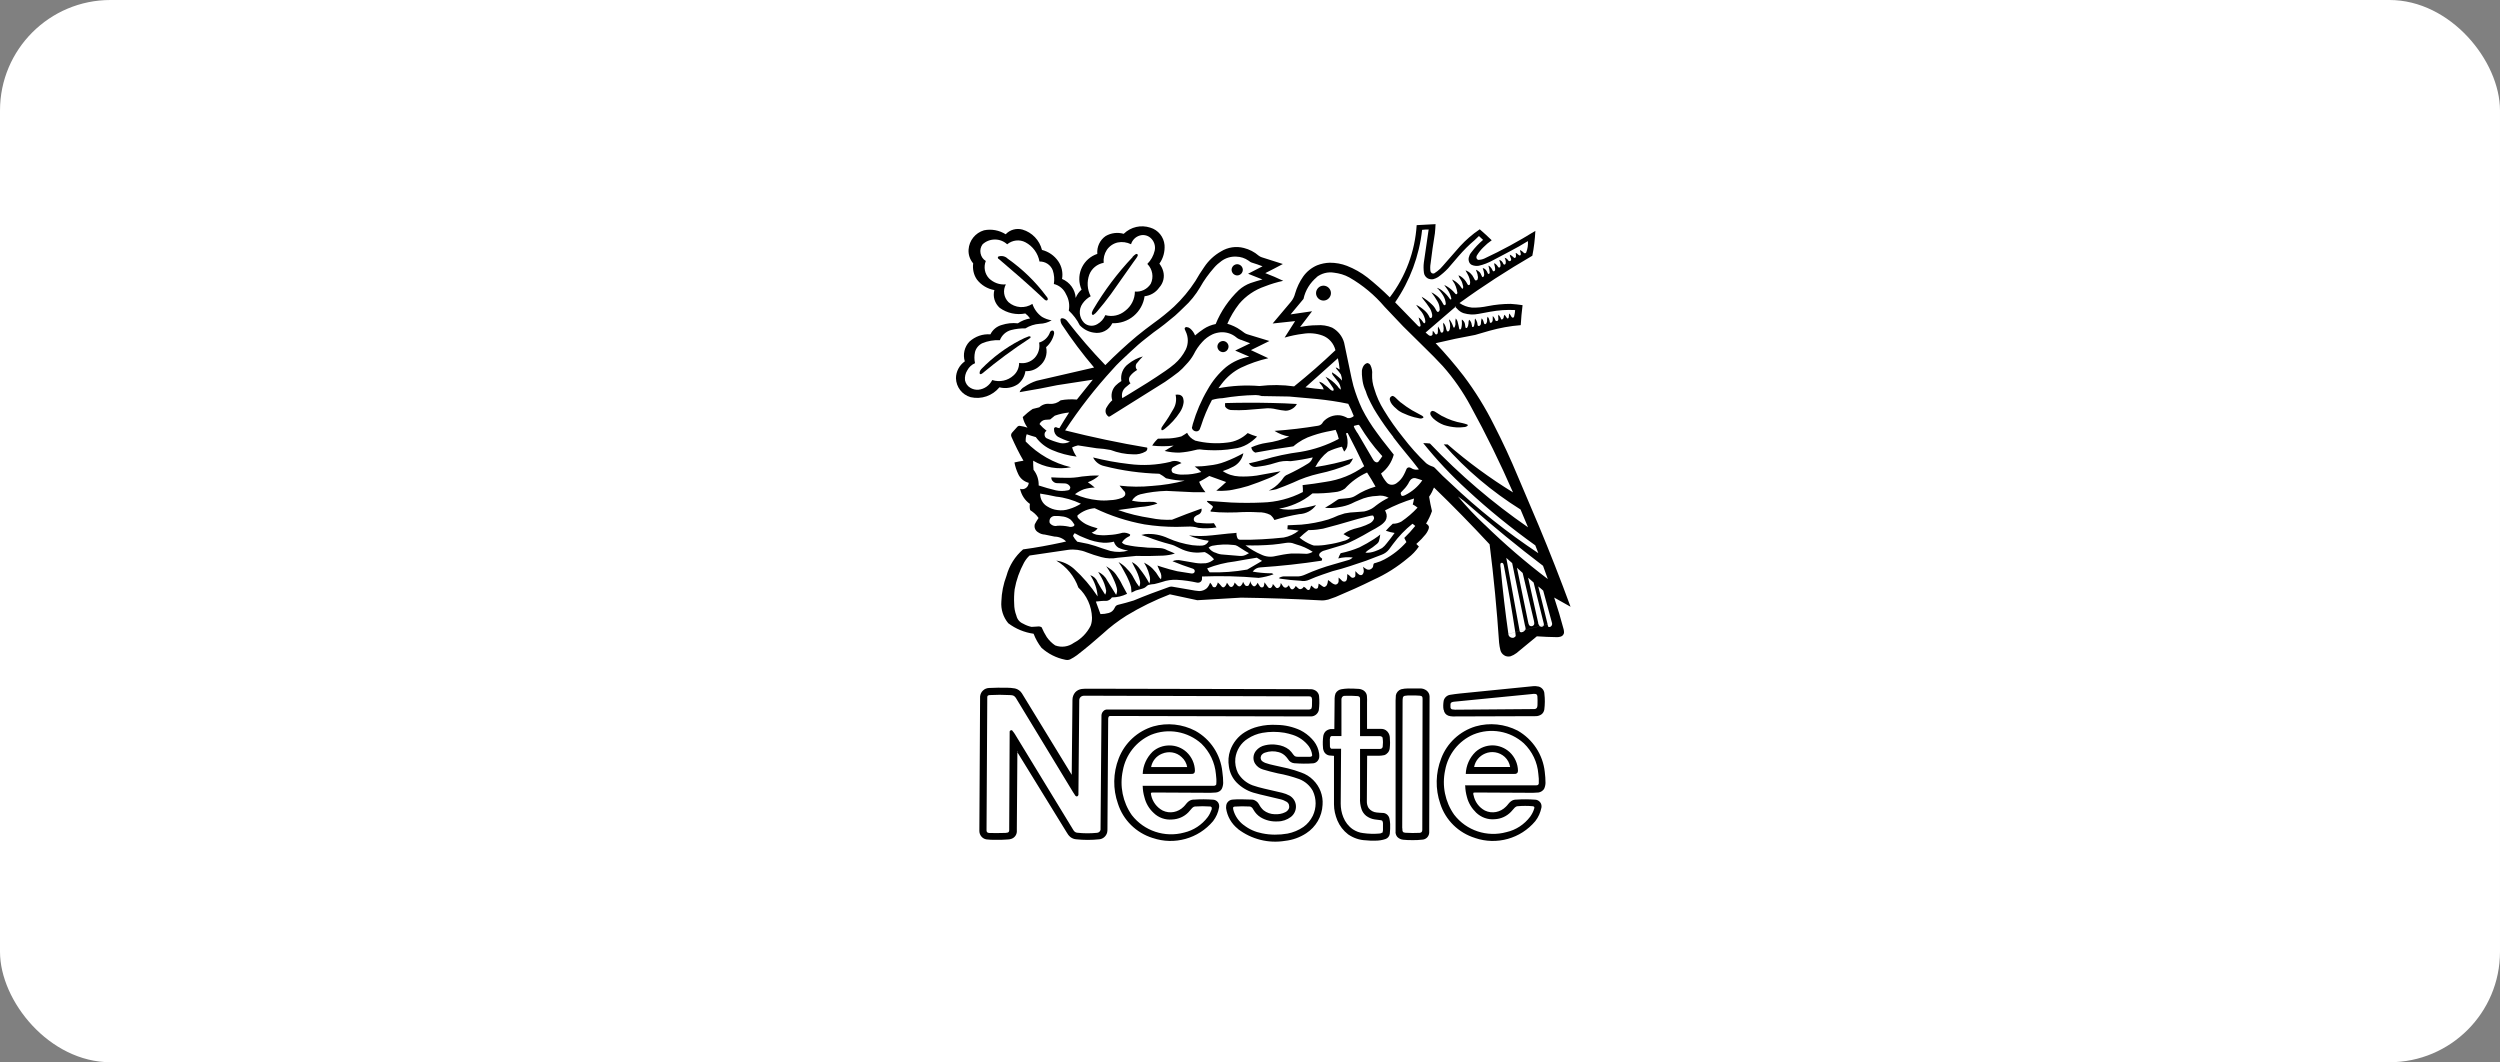
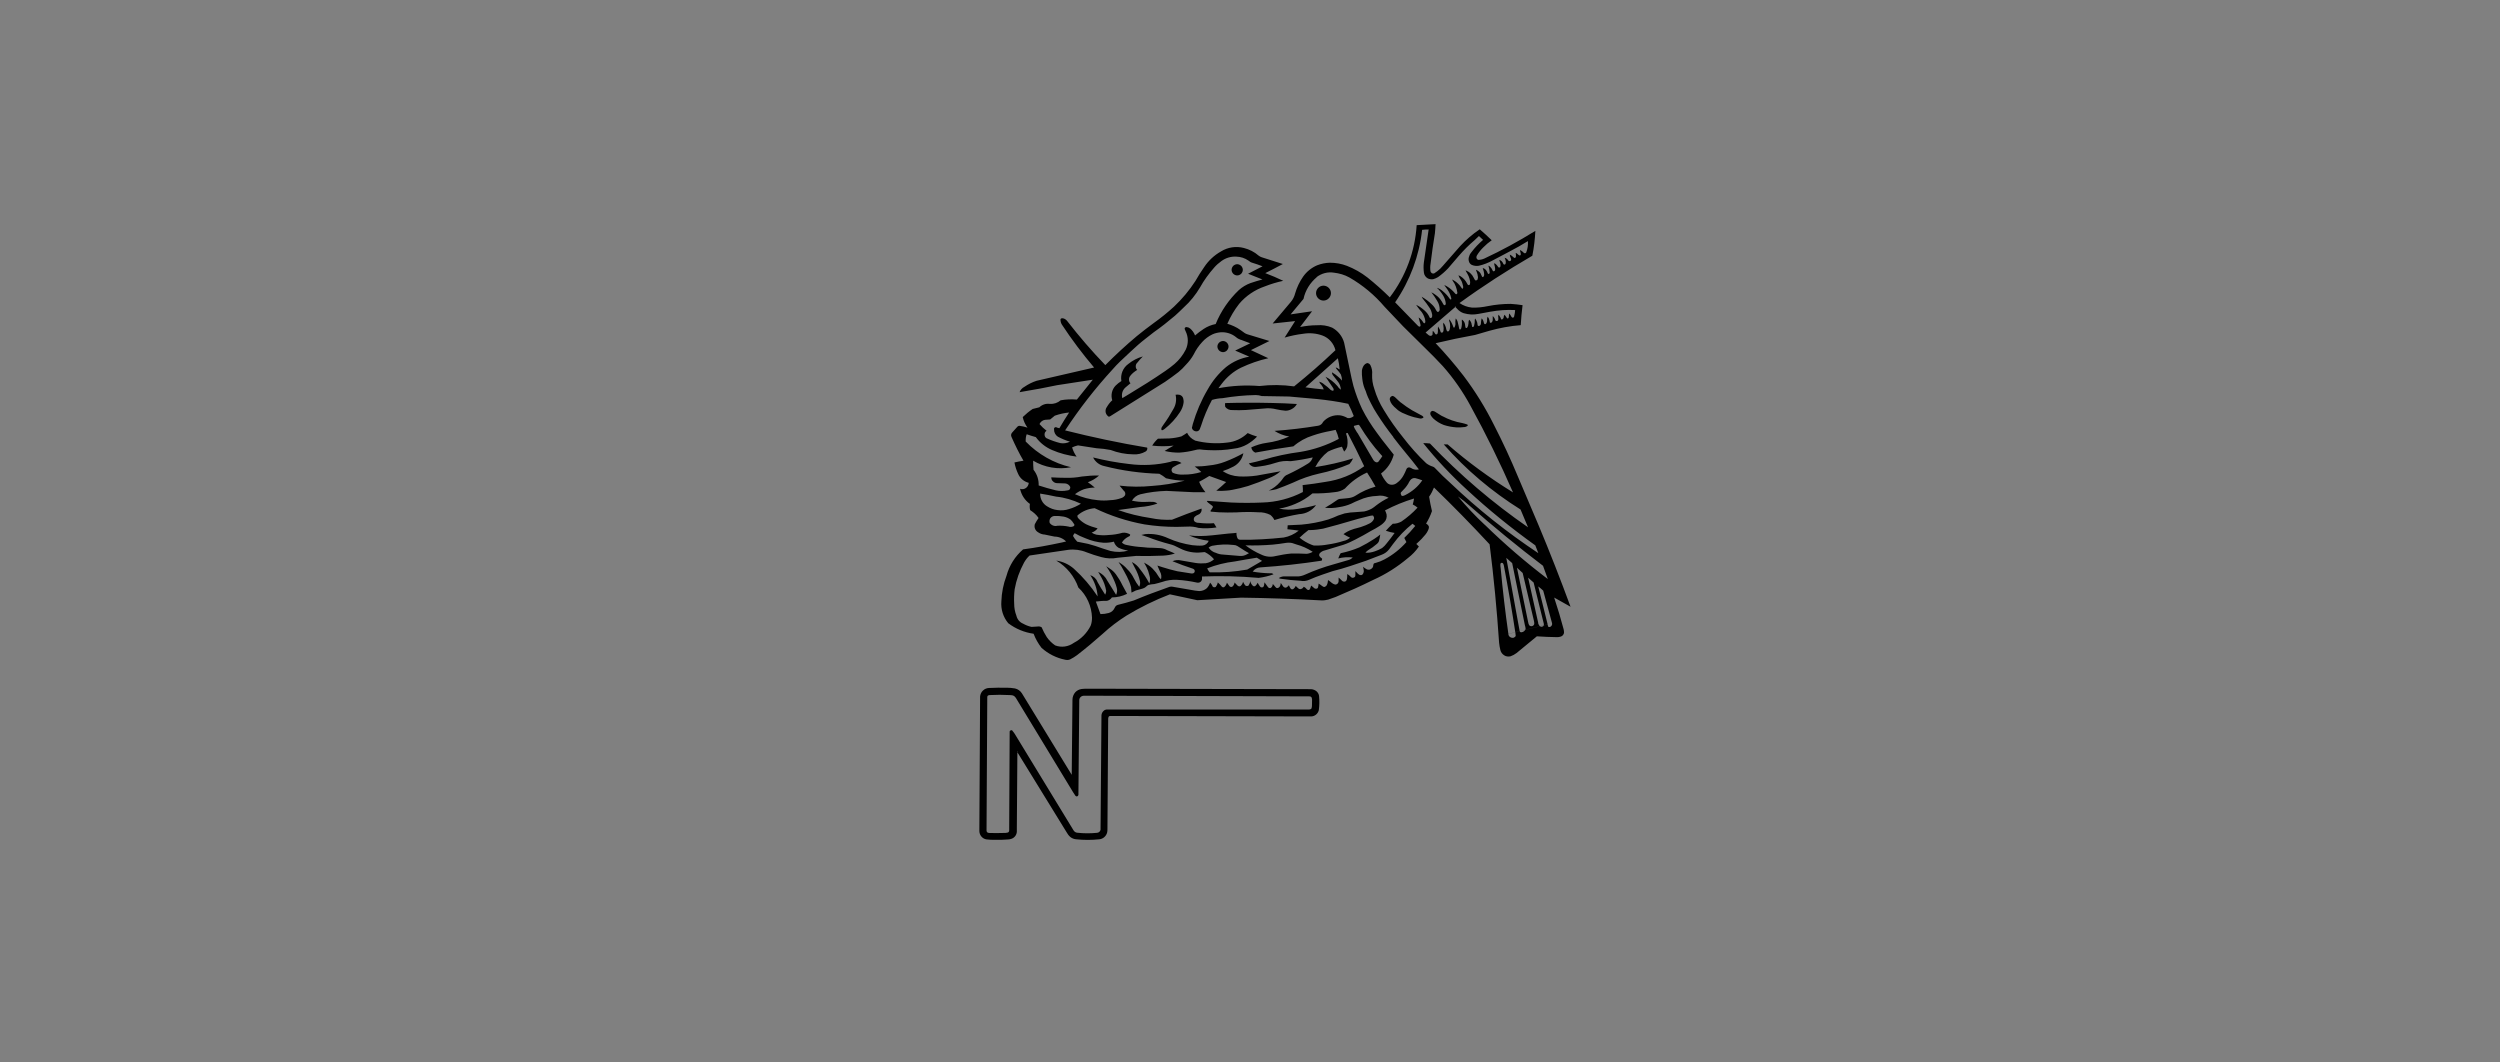
<svg xmlns="http://www.w3.org/2000/svg" id="_图层_2" data-name="图层 2" viewBox="0 0 271.48 115.35">
  <rect x="0" y="0" width="271.48" height="115.35" fill="#808080" stroke="none" />
  <defs>
    <style>
      .cls-1 {
        fill-rule: evenodd;
      }

      .cls-1, .cls-2 {
        stroke-width: 0px;
      }

      .cls-2 {
        fill: #fff;
      }
    </style>
  </defs>
  <g id="_图层_1-2" data-name="图层 1">
-     <rect class="cls-2" width="271.48" height="115.35" rx="12" ry="12" />
    <g>
      <path class="cls-1" d="m118.68,41.22l-1.74,2.17c-.59-.05-1.18-.03-1.76.08-.33.28-.75.42-1.18.39-.42-.06-.83.08-1.14.37l-.72.18c-.39.26-.75.56-1.08.88.09.42.27.81.52,1.15-.26-.09-.53-.15-.8-.19-.11-.03-.23.01-.31.1l-.54.6c-.14.14-.18.34-.08.52.39.88.81,1.74,1.29,2.56-.33.05-.65.11-.98.19.08.44.22.86.41,1.26.21.47.63.82,1.14.95v.04c-.03.23-.14.42-.33.54-.18.12-.41.15-.61.07.14.66.52,1.26,1.07,1.64-.04.23-.03.46.03.68.35.22.68.5.91.85-.15.22-.29.44-.41.68-.04.18-.04.35.04.52.07.16.19.28.35.37.2.14.45.22.69.23.35.08.71.15,1.06.22.47,0,.94.2,1.26.53l-.46.11c-1.4.3-2.79.56-4.21.75-.87.75-1.5,1.75-1.8,2.86-.34.89-.53,1.84-.56,2.79-.07.86.2,1.71.75,2.37.81.61,1.75,1,2.75,1.14.21.55.5,1.07.86,1.53.72.65,1.61,1.1,2.56,1.29.18.05.37.04.54-.03.26-.14.52-.28.75-.46.96-.74,1.89-1.52,2.79-2.32.8-.74,1.67-1.4,2.59-1.98,1.5-.91,3.07-1.68,4.71-2.31l2.98.64,4.75-.28c2.91.04,5.83.14,8.74.3.24.01.49-.03.73-.09l.79-.28c1.38-.58,2.75-1.19,4.1-1.86,1.36-.61,2.62-1.41,3.76-2.37.46-.35.86-.77,1.19-1.25l-.28-.28.3-.28c.19-.18.37-.35.53-.56.22-.22.39-.48.5-.77.04-.09.05-.2.03-.3-.07-.14-.18-.24-.3-.3.26-.43.48-.88.64-1.36-.12-.52-.23-1.04-.31-1.56.22-.31.39-.65.53-1,2.07,2,4.08,4.06,6.04,6.17.45,3.55.79,7.11,1.03,10.68.03.27.07.54.14.81.06.23.2.43.41.56.2.14.46.16.69.11.23-.08.45-.2.65-.35l2.21-1.82c.72.05,1.45.08,2.18.09.12,0,.26-.01.38-.05.23-.05.4-.26.39-.5-.01-.09-.01-.2-.04-.3-.31-1.16-.65-2.31-1.03-3.45l1.78,1c-1.09-2.96-2.24-5.91-3.46-8.82l-2.25-5.3c-.79-1.9-1.65-3.76-2.59-5.59-.94-1.89-2.05-3.69-3.32-5.37-.95-1.23-1.96-2.41-3.03-3.54,1.42-.34,2.85-.64,4.29-.9l1.55-.45c1.11-.31,2.25-.52,3.4-.61.04-.72.11-1.45.2-2.17-.43-.07-.86-.11-1.29-.14-.83,0-1.65.08-2.47.24-.57.12-1.17.19-1.76.16-.48-.05-.93-.22-1.33-.49,2.54-1.85,5.18-3.55,7.91-5.14.18-.88.28-1.79.33-2.7-1.79,1.11-3.64,2.12-5.55,3.01-.2.09-.43.14-.66.14-.07-.03-.12-.07-.15-.12-.04-.07-.05-.14-.04-.2.01-.07.03-.14.07-.19.19-.31.42-.6.68-.85.27-.28.58-.54.91-.77-.42-.41-.86-.81-1.3-1.19-.78.52-1.49,1.14-2.13,1.83l-1.57,1.79c-.18.22-.38.43-.58.65-.2.19-.43.37-.67.52-.09.03-.18.02-.26-.03-.07-.05-.12-.12-.14-.2-.04-.27-.04-.55.01-.83.14-1.1.28-2.2.47-3.3.04-.33.05-.66.07-.99l-2.05.11c-.18,2.84-1.19,5.57-2.92,7.84-.77-.76-1.58-1.48-2.43-2.16-.68-.53-1.43-.95-2.22-1.26-.59-.23-1.22-.34-1.86-.34-.47.01-.94.11-1.38.28-.61.26-1.14.69-1.52,1.23-.39.56-.68,1.18-.87,1.83-.08.33-.24.65-.46.91l-1.98,2.35,2.44-.26-1.14,1.79c.65-.19,1.32-.33,1.99-.41.71-.12,1.45-.06,2.13.19.7.26,1.22.86,1.4,1.59-1.44,1.37-2.94,2.68-4.49,3.93-1.25-.18-2.51-.19-3.76-.04-1.49-.12-2.99-.04-4.46.24l.35-.47c.56-.74,1.27-1.35,2.1-1.76.95-.45,1.95-.8,2.97-1.03l-1.89-.88,2.01-.99-2.4-.73c-.11-.04-.22-.08-.31-.15-.25-.19-.51-.37-.77-.53-.24-.14-.49-.25-.75-.35l-.34-.11c.33-.77.76-1.49,1.28-2.16.74-.88,1.71-1.53,2.79-1.9.66-.26,1.33-.46,2.02-.61h-.03c-.64-.31-1.28-.58-1.94-.83.64-.33,1.29-.65,1.91-.99l-2.29-.73c-.12-.04-.24-.1-.34-.18-.46-.4-1.01-.68-1.6-.83-.84-.22-1.74-.09-2.48.37-.73.41-1.36.99-1.83,1.7-.34.49-.67,1-.96,1.52-.66,1.02-1.44,1.95-2.32,2.78-.7.64-1.43,1.23-2.2,1.78-.63.46-1.24.93-1.84,1.42-1.19,1-2.33,2.05-3.42,3.15-1.47-1.52-2.85-3.13-4.15-4.8-.11-.14-.26-.24-.43-.28-.04-.01-.07-.01-.11-.01-.05,0-.1.02-.14.05-.03.04-.05.08-.04.14,0,.09.03.19.05.28.03.07.05.14.09.2,1.07,1.63,2.25,3.2,3.51,4.68l-6.24,1.44c-.47.15-.92.38-1.33.66-.24.12-.43.33-.52.58l.38-.07c1.23-.2,2.47-.43,3.69-.69l3.89-.6h0Zm1.86,3.99l5.97-3.74c.5-.34.99-.7,1.47-1.07.29-.24.55-.5.8-.79.33-.34.62-.71.85-1.13.24-.49.55-.94.92-1.34.31-.35.69-.63,1.11-.83.3-.14.61-.2.92-.23.58-.03,1.17.15,1.63.52.15.14.33.23.52.3h.03c.34.12.67.25,1,.38l-1.63.79,1.53.66c-.92.16-1.79.55-2.52,1.13-.81.69-1.49,1.52-2.01,2.46-.69,1.17-1.22,2.42-1.6,3.72-.03.09-.05.19-.07.3-.04.08-.03.17.01.24.08.15.23.24.39.26.18.03.35-.07.42-.22.05-.12.09-.24.14-.37.31-.98.71-1.93,1.19-2.82.37-.11.75-.18,1.14-.19,1.19-.2,2.4-.32,3.61-.34.23,0,.45.04.66.11h.03s2.94.05,2.94.05l3.03.27c1.14.12,2.27.28,3.39.52.22.43.42.87.6,1.33-.18.16-.42.26-.67.22-.26-.15-.54-.26-.83-.3-.69-.07-1.37.19-1.83.71-.1.22-.29.38-.53.42-1.57.26-3.16.45-4.75.56.49.31,1.03.53,1.6.61-.78.35-1.61.58-2.46.69-.57.08-1.13.25-1.66.49.03.25.2.47.43.57,1.37-.26,2.75-.49,4.14-.68.62-.54,1.34-.94,2.12-1.18.64-.22,1.29-.38,1.95-.5l.52-.11c.15.31.26.64.34.98-1.3.69-2.7,1.17-4.15,1.41-1.39.18-2.76.47-4.1.88-.5.14-1,.26-1.52.37.18.27.47.42.8.38.31-.04.64-.08.96-.14.39-.07.77-.18,1.15-.3.53-.18,1.09-.24,1.63-.18.81-.09,1.61-.23,2.4-.41-.08.27-.24.5-.48.65-.72.45-1.47.85-2.24,1.21-.19.07-.34.19-.46.35-.11.16-.23.33-.37.47-.34.39-.75.7-1.22.92.27-.03.54-.07.81-.14.61-.22,1.22-.46,1.82-.72.9-.43,1.85-.76,2.82-.98,1.14-.24,2.24-.58,3.31-1.04.16-.18.29-.39.39-.61-1.34.42-2.71.73-4.1.94.34-.66.8-1.23,1.38-1.68.48-.23.99-.41,1.51-.53.07.18.15.35.24.53.16-.15.28-.35.34-.58.08-.47.03-.95-.14-1.4l.18-.05c.62,1.2,1.23,2.4,1.8,3.62-1.24.91-2.69,1.49-4.22,1.7-.83.14-1.64.26-2.47.35.03.24.04.5.03.75-1.37.71-2.88,1.1-4.42,1.14-1.11.05-2.22.05-3.35,0l-2.17-.15c-.13-.02-.26-.03-.39-.03-.03,0-.04,0-.05.01h-.01s-.03.03-.03.03c0,.03.01.04.03.05.04.04.07.08.11.11.15.12.3.24.46.35.01.01.01.03.03.03t.01.03v.09c-.04.07-.07.12-.11.18l-.11.15s-.02.03-.03.05v.03s0,.03,0,.03h.01s.04.03.05.03l.85.07c.62.03,1.26.03,1.89.01.79-.05,1.59-.06,2.39-.01.45-.02.9.08,1.3.28.19.15.34.34.45.56.88-.27,1.79-.49,2.7-.64.72-.03,1.4-.39,1.82-.98-.65.18-1.31.31-1.98.41-.68.12-1.37.11-2.04-.03.61-.09,1.2-.27,1.76-.51.68-.28,1.31-.67,1.87-1.14.8.01,1.61-.03,2.43-.14.4-.03.78-.16,1.1-.39.67-.74,1.49-1.33,2.4-1.74.33.5.63,1.01.92,1.53-.77.22-1.51.55-2.18.99-.23.15-.5.23-.79.26-.27.04-.54.05-.83.08-.14,0-.28.05-.39.14-.42.3-.86.58-1.3.83.52.05,1.03.03,1.53-.07.46-.07.91-.19,1.33-.38.28-.14.57-.28.87-.39.6-.28,1.26-.43,1.93-.45.43-.08.87-.01,1.25.2-.48.23-.93.51-1.36.84-.15.12-.28.23-.45.33-.27.15-.56.26-.85.32-.3.03-.6.05-.9.07-.41.01-.81.06-1.21.14-.24.07-.48.15-.71.23-.35.16-.71.31-1.07.43-.96.29-1.94.47-2.93.56l-1.48.07-.03.43c.41.04.83.09,1.23.15-.47.38-1.03.64-1.63.75-.79.08-1.57.15-2.35.19-.8.04-1.6.07-2.4.05-.09,0-.18-.04-.24-.11-.11-.19-.15-.42-.14-.64l-.27.03-.62.05-1.76.19c-.84.09-1.68.11-2.51.01.68.3,1.4.49,2.14.58-.09.28-.37.49-.66.52-.38.03-.76,0-1.13-.04-.9-.14-1.78-.38-2.6-.75-.79-.37-1.66-.53-2.51-.45-.01,0-.03,0-.04.01l-.37.08c.23.07.46.15.69.23.79.3,1.59.56,2.4.77.16.04.33.09.47.15l.64.31c.72.37,1.53.52,2.33.43.11-.01.22-.03.33-.03.01,0,.04,0,.05.01.38.19.71.45.98.77-.25.23-.56.38-.9.43-.37.03-.73.03-1.1-.03l-1.57-.27c-.31-.08-.64-.05-.94.08.73.3,1.46.57,2.21.81.04.01.1.05.14.09.07.07.08.18.05.27-.04.1-.14.16-.24.16h-.12c-.51-.07-1.01-.15-1.52-.24-.56-.13-1.12-.28-1.67-.46l-.49-.16.28.65c.15.26.19.57.11.85-.13-.12-.24-.26-.33-.42-.12-.22-.27-.41-.45-.6-.2-.24-.46-.45-.73-.61l-.33-.19c.09.16.18.33.27.49.14.28.24.58.31.88.1.29.1.6,0,.9-.29-.56-.64-1.08-1.03-1.57-.22-.32-.52-.59-.87-.76l.31.6c.26.46.46.96.57,1.48.04.21.01.42-.08.61-.23-.29-.43-.61-.6-.95-.17-.35-.41-.68-.69-.95-.27-.33-.6-.58-.96-.79.23.31.42.65.6.99.11.19.22.39.31.58.19.37.34.75.45,1.15.01.2.04.39.05.6.16-.08.31-.16.47-.23l.71-.2c.1-.03.19-.07.28-.12.08-.05.15-.12.22-.18.05-.05.11-.08.18-.11.2-.04.41-.08.62-.09.28-.07.57-.14.85-.23.51-.18,1.06-.26,1.6-.23.75.04,1.49.15,2.22.31.11.01.22,0,.31-.07.1-.05.16-.15.19-.26.01-.12.01-.23.01-.34,2.05-.08,4.1-.03,6.15.15.55-.07,1.09-.2,1.61-.39-.1-.1-.23-.14-.37-.11-.63-.01-1.26-.07-1.89-.18.19-.27.5-.45.83-.46,2.23-.15,4.45-.39,6.66-.73.03-.07.05-.14.05-.22-.13-.08-.24-.18-.31-.31-.03-.11,0-.24.09-.31.14-.14.31-.23.5-.27l2.02-.61c.45-.15.88-.35,1.3-.57.58-.3,1.16-.61,1.72-.95.33-.16.64-.35.94-.54.24-.15.46-.34.62-.57.16-.28.18-.62.04-.91l-.09-.2c1.01-.53,2.06-.96,3.15-1.29-.03.22-.08.43-.14.65.19.09.35.2.52.34-.52.57-1.11,1.07-1.75,1.51-.29.16-.61.25-.94.24-.27.24-.51.49-.75.76.31.11.62.19.95.24-.27.39-.57.77-.87,1.14-.14.19-.3.36-.49.5-.24.14-.5.26-.77.35-.33.12-.69.18-1.04.16.07-.09.16-.19.27-.26.36-.21.69-.45,1-.72.09-.07.16-.18.2-.28.04-.14.07-.26.09-.39l.05-.33-.28.22-.38.26c-.51.33-1.04.64-1.59.91-.65.28-1.34.49-2.05.64-.11.18-.19.37-.26.57.52-.14,1.04-.16,1.57-.11-.14.15-.33.26-.53.3-.52.14-1.03.29-1.55.45-1.05.29-2.08.66-3.08,1.11-.24.11-.49.18-.75.2-.45.01-.9.01-1.36,0-.27-.03-.54.03-.76.18.05.03.12.05.19.07.72.11,1.44.18,2.16.22.32.07.66.03.96-.11.47-.21.95-.39,1.44-.56l1.09-.37c.65-.16,1.29-.35,1.93-.56l1.7-.57c.58-.22,1.15-.43,1.72-.66.31-.12.58-.31.79-.58.14-.19.27-.38.42-.57.61-.83,1.32-1.57,2.12-2.21.11.07.2.15.3.24-.37.46-.77.9-1.19,1.3.08.15.16.3.23.45-.68.77-1.49,1.41-2.4,1.89-.28.15-.57.27-.87.35l-.24.07s-.07.07-.07.12c-.01.09-.03.18-.05.27-.08.15-.23.27-.41.3-.09.01-.18,0-.26-.04-.15-.08-.28-.17-.41-.28.04.11.05.22.07.33.03.14.01.27-.05.39-.04.11-.14.19-.24.19-.07,0-.14-.02-.2-.05-.05-.03-.09-.08-.15-.12-.08-.09-.16-.18-.26-.27-.01.16,0,.31,0,.46,0,.05-.01.09-.03.14-.05.06-.11.11-.19.12-.11.03-.2-.01-.28-.09-.11-.13-.24-.23-.38-.31,0,.11-.01.23-.01.34,0,.07-.01.15-.03.22-.01.08-.06.16-.12.22-.07.04-.15.05-.23.04s-.15-.05-.2-.11c-.11-.12-.23-.22-.35-.33v.43c-.01.05-.04.09-.05.15-.07.12-.2.2-.34.18-.12-.03-.23-.09-.33-.16-.14-.12-.28-.23-.43-.33-.01.2-.05.39-.14.57-.05.08-.14.15-.23.18-.04.02-.09,0-.12-.01-.04-.03-.09-.05-.14-.08-.12-.11-.26-.19-.39-.27-.01.14-.03.28-.07.42-.02.05-.06.1-.11.12-.14.04-.28,0-.37-.11-.08-.08-.17-.15-.26-.22l-.11.31c-.01.05-.05.09-.08.14-.07.05-.15.05-.2.01-.05-.02-.09-.05-.12-.1-.08-.1-.18-.18-.3-.23-.05.11-.15.2-.27.24-.1.04-.22.02-.3-.05-.11-.08-.2-.19-.3-.28-.05.14-.15.24-.26.34-.05.03-.11.03-.16.03-.06-.01-.1-.05-.14-.09-.07-.11-.13-.23-.18-.35-.05.07-.12.12-.18.18-.05.05-.12.08-.19.08s-.14-.03-.19-.07c-.04-.03-.07-.07-.09-.1l-.23-.34-.03.18c-.02.15-.11.28-.24.35-.07.04-.15.04-.22,0-.04-.04-.09-.08-.12-.12-.08-.11-.16-.21-.26-.3,0,.16-.07.3-.19.41-.08.05-.18.05-.26,0-.07-.07-.13-.14-.18-.22l-.27-.37-.04.28c-.01.08-.04.15-.09.22-.05.04-.12.07-.19.05-.07,0-.12-.04-.16-.09-.1-.13-.18-.26-.26-.41-.07.14-.15.26-.26.35-.09.06-.21.04-.28-.04-.14-.14-.23-.31-.27-.5-.01.18-.08.34-.18.49-.12.08-.27.07-.38-.03-.08-.12-.16-.25-.22-.38-.03.19-.14.35-.28.47-.09.05-.22.03-.3-.04-.11-.12-.22-.24-.34-.35-.02.18-.11.34-.24.45-.05.04-.11.04-.16.03-.07,0-.11-.04-.15-.08l-.28-.38c-.04.19-.15.37-.31.49-.11.04-.22-.01-.27-.09-.12-.16-.26-.3-.41-.43-.03.18-.11.34-.22.49-.06.03-.12.04-.18.04-.06,0-.12-.04-.16-.09-.03-.03-.04-.07-.05-.11-.06-.11-.14-.22-.23-.3-.07.22-.19.43-.35.6-.23.2-.52.31-.83.31l-.45-.05-2.43-.42c-.15-.03-.31-.01-.45.05-1.27.45-2.53.92-3.77,1.44-.58.18-1.15.34-1.74.48-.15.04-.27.16-.33.31-.12.27-.35.49-.65.57-.29.08-.59.12-.9.12l-.5-1.36c.39-.05.8-.09,1.21-.08.22-.05.41-.18.53-.37.57,0,1.14-.14,1.65-.39-.18-.32-.35-.64-.52-.96-.19-.4-.42-.78-.68-1.14-.18-.25-.41-.47-.68-.64l-.39-.26c.38.52.68,1.09.92,1.68.09.22.18.45.23.68.07.25.04.51-.07.75l-.99-1.59c-.2-.41-.56-.72-.96-.91l.35.61c.26.45.43.94.52,1.45,0,.15-.04.3-.11.42-.29-.45-.57-.9-.83-1.37-.13-.36-.42-.63-.79-.75.46.69.75,1.48.8,2.31-.73-1.11-1.6-2.12-2.58-3.01-.54-.47-1.2-.78-1.91-.88,1.12.66,1.97,1.7,2.4,2.93.91.84,1.44,2.02,1.48,3.26,0,.31-.04.61-.15.89-.4.79-1.03,1.44-1.82,1.85-.59.43-1.35.54-2.03.28-.35-.24-.66-.54-.91-.9-.22-.34-.4-.7-.56-1.07-.14-.08-.3-.11-.45-.08l-.65.04c-.32-.07-.63-.19-.91-.35-.37-.15-.64-.47-.73-.87-.16-.41-.24-.85-.24-1.29-.03-.53-.01-1.05.05-1.57.18-1.02.53-1.99,1.02-2.9.16-.28.35-.54.6-.77l4.22-.62c.66-.08,1.34.01,1.97.27.53.2,1.06.38,1.6.52.58.16,1.19.19,1.79.07l2.02-.2c.98.03,1.95.01,2.93-.03.43-.03.84-.09,1.25-.23l-.27-.12-.57-.24c-.2-.12-.43-.19-.68-.22l-.8-.04c-.39,0-.79-.01-1.18-.07-.58-.03-1.15-.11-1.71-.23-.21-.03-.4-.12-.54-.27.16-.27.41-.49.71-.64.05-.01.11-.04.14-.08.04-.05.05-.11.04-.16-.26-.15-.54-.22-.83-.18-.49.14-.98.22-1.48.24-.45.05-.9.04-1.34-.03-.19-.04-.37-.12-.53-.23.26-.08.49-.24.65-.46-.43-.11-.86-.26-1.26-.45-.3-.16-.58-.37-.81-.62-.09-.08-.14-.2-.12-.33.52-.46,1.18-.73,1.87-.79,1.72.83,3.54,1.42,5.41,1.76,1.15.18,2.31.27,3.47.27l1.18-.03c.41-.03.83.02,1.22.14.65.08,1.3.05,1.95-.05l-.28-.46c-.54.04-1.09.03-1.63-.04-.17.01-.34-.04-.47-.15-.07-.08-.1-.18-.08-.28,0-.09.05-.19.14-.26.09-.08.22-.15.34-.2.12-.04.23-.14.3-.27.07-.12.08-.26.05-.39-1.09.38-2.14.79-3.2,1.21-.78.04-1.56-.02-2.32-.18-1.19-.18-2.39-.46-3.53-.87l2.4-.33c.63-.04,1.26-.16,1.86-.37-.14-.12-.33-.19-.52-.19-.3-.01-.58,0-.87.01-.46.01-.92-.04-1.37-.14.2-.34.52-.59.91-.69.92-.22,1.87-.34,2.82-.37l2.88.14c.46.01.91.01,1.37,0-.28-.34-.53-.72-.69-1.14h.04c.37-.2.72-.4,1.07-.62l1.83.66c-.35.32-.7.64-1.07.94.37.03.73.03,1.11-.01.22-.01.45-.05.66-.09.57-.11,1.13-.24,1.68-.41.76-.26,1.51-.53,2.24-.84.47-.18.91-.43,1.29-.76l-2.6.47c-.64.09-1.28.12-1.9.09-.64-.03-1.25-.22-1.78-.58.41-.13.8-.3,1.18-.5.55-.3.94-.82,1.06-1.44-.64.35-1.29.66-1.98.92-.56.22-1.15.35-1.76.41-.52.08-1.03.11-1.55.11.26.18.5.38.72.6-.63.19-1.28.29-1.94.28-.39.03-.79-.04-1.15-.19-.1-.09-.15-.22-.14-.35.03-.14.11-.24.23-.3.27-.16.56-.31.85-.41-.11-.08-.24-.14-.37-.18-.28-.08-.59-.07-.85.05-1.47.35-2.99.43-4.49.23-1.32-.15-2.62-.39-3.89-.71.24.49.69.83,1.23.94,1.94.5,3.95.77,5.96.83.26.14.5.3.73.49.66.16,1.34.26,2.03.26-1.16.3-2.34.49-3.53.57-1.19.12-2.37.11-3.55-.03.15.18.3.35.45.54.16.12.22.32.15.5-.09.14-.22.25-.38.3-.4.15-.82.23-1.25.24-.44.05-.89.05-1.33,0-.86-.08-1.7-.3-2.48-.65.3-.23.63-.41.98-.54.38-.11.76-.18,1.17-.18-.24-.2-.49-.41-.75-.58.45-.16.87-.41,1.22-.73-.63-.01-1.25.03-1.87.11-.58.11-1.17.16-1.75.14-.52,0-1.05-.02-1.57-.05,0,.16.05.33.18.43.11.12.26.19.42.2l.91.03c.23.02.44.16.54.37.03.09,0,.2-.05.27-.06.08-.16.12-.26.12-.41.08-.84.08-1.25-.01-.63-.15-1.25-.33-1.86-.53.02-.61-.17-1.22-.56-1.7-.03-.33-.04-.66-.04-.99,1.24.74,2.7.99,4.11.71-1.87-.43-3.58-1.41-4.92-2.79-.01-.27.01-.53.11-.79.33.11.65.22.99.31.45.62,1.06,1.1,1.76,1.4.85.37,1.75.6,2.67.72-.22-.3-.38-.64-.49-1,.2-.09.42-.18.64-.22l2.02.31c.52.03,1.02.09,1.53.19.78.3,1.6.46,2.43.47.48.04.96-.07,1.37-.31.07-.04.12-.1.15-.18.04-.08.04-.16.01-.24-3-.5-5.97-1.13-8.91-1.87,1.54-2.35,3.28-4.58,5.18-6.65.25-.29.52-.57.8-.84l1.14-1.07c.52-.49,1.06-.97,1.63-1.41l.88-.69c.8-.56,1.57-1.17,2.31-1.8.33-.3.65-.6.96-.91.69-.62,1.28-1.36,1.76-2.17.42-.76.94-1.47,1.52-2.13.23-.27.52-.52.81-.73.46-.33,1.02-.5,1.59-.47.48.01.94.16,1.33.43.12.11.27.2.43.24.37.11.73.24,1.1.38l-1.57.81,1.56.62c-.43.12-.87.24-1.29.39-.47.17-.9.43-1.27.76-1.09,1.04-1.95,2.29-2.52,3.69-.46.09-.91.27-1.3.53-.33.22-.64.45-.94.71-.11-.3-.3-.56-.54-.76-.11-.09-.24-.14-.38-.15-.04-.01-.09.01-.14.04-.04.03-.07.08-.07.14,0,.03.01.07.03.1l.08.18c.31.63.31,1.36.01,1.99-.3.59-.71,1.12-1.21,1.55-.33.27-.65.53-1,.76-1.28.88-2.6,1.71-3.93,2.51l-.75.45c-.11-.42.01-.86.33-1.15l.56-.47c-.11-.1-.16-.25-.16-.39-.01-.15.04-.3.14-.42.2-.26.46-.46.75-.64-.11-.09-.16-.23-.16-.38s.05-.3.16-.39c.19-.24.39-.47.61-.69-.58.16-1.11.44-1.57.81-.59.42-.88,1.14-.76,1.86-.23.14-.43.31-.62.49-.41.42-.55,1.04-.37,1.6-.23.2-.42.45-.58.72-.13.17-.17.38-.14.58.04.2.17.39.35.49h0Zm9.22,2.62c-.38-.18-.68-.46-.85-.83-.2.14-.41.27-.62.39-.42.12-.86.19-1.3.22-.41,0-.83.01-1.25.03-.24.22-.45.47-.62.75.77.09,1.56.09,2.33,0-.33.18-.66.37-.98.58.53.13,1.07.19,1.61.18.57-.04,1.13-.13,1.68-.27.17-.05.34-.08.52-.08.31.04.61.07.92.08.94.05,1.87,0,2.79-.16.51-.05,1.01-.22,1.45-.47.39-.23.75-.51,1.07-.84-.35-.1-.69-.23-1.02-.38-.61.58-1.38.95-2.22,1.03-1.17.15-2.37.07-3.51-.22h0Zm11.08-3.96c-.89-.06-1.78-.09-2.67-.11-1.71-.04-3.42-.04-5.13.01-.03.14-.01.27.01.41.18.24.47.37.77.35.5.03.99.01,1.48-.01l1.98-.16c.45-.06.91-.02,1.34.09.31.07.65.12.98.15.24,0,.49-.07.69-.19.23-.12.42-.31.54-.54h0Zm-13.18-1c.12.52.04,1.07-.23,1.53-.33.6-.69,1.17-1.09,1.72-.06.09-.12.18-.18.27-.03.05-.05.12-.05.18,0,.03,0,.05.01.08,0,.03.03.05.05.07.03,0,.07,0,.08-.01.09-.04.18-.1.24-.15.64-.51,1.2-1.12,1.64-1.8.2-.3.34-.64.39-.99.03-.16.01-.34-.03-.49-.04-.2-.2-.36-.41-.41-.15-.03-.3-.03-.45,0h0Zm6.08-13.57c0,.16.07.31.18.43.12.11.27.18.43.18s.31-.07.43-.18c.11-.12.18-.27.18-.43s-.07-.31-.18-.43c-.12-.11-.27-.18-.43-.18s-.31.07-.43.18c-.11.12-.18.27-.18.43Zm-1.54,8.33c0,.16.07.31.18.43.12.11.27.18.43.18s.31-.07.42-.18c.11-.12.18-.27.18-.43s-.07-.31-.18-.42c-.11-.11-.26-.18-.42-.18-.16,0-.31.07-.43.18-.11.11-.18.26-.18.42Zm10.76-7.53c.54-.42,1.23-.6,1.9-.49.58.07,1.15.23,1.67.52,1.45.83,2.74,1.91,3.83,3.19l2.02,2.13,2.36,2.33c.66.64,1.3,1.29,1.93,1.97,1.18,1.33,2.2,2.8,3.04,4.37,1.67,3.04,3.2,6.16,4.59,9.35-2.5-1.54-4.88-3.28-7.1-5.21h-.42c2.41,2.75,5.24,5.13,8.34,7.07l.81,1.93c-3.85-2.66-7.42-5.71-10.65-9.1-.24-.03-.49-.04-.73-.04,1.45,1.81,3.04,3.5,4.75,5.06,2.34,2.17,4.82,4.18,7.42,6.04l.33.85c-3.38-2.24-6.56-4.77-9.5-7.57-.6-.53-1.17-1.09-1.72-1.67-.06-.08-.15-.13-.24-.16-.26-.08-.5-.2-.72-.37-.91-.86-1.74-1.8-2.5-2.79-.76-.94-1.46-1.93-2.09-2.97-.45-.72-.8-1.49-1.04-2.31-.18-.51-.26-1.04-.24-1.57.04-.35-.03-.7-.19-1.02-.05-.09-.13-.16-.23-.19-.04-.03-.11-.03-.16-.01-.12.04-.23.12-.31.23-.12.17-.19.37-.22.58-.01.28,0,.57.04.85.04.38.12.75.26,1.1.03.09.07.19.12.28.07.23.15.45.24.65.2.43.41.85.64,1.26.11.18.22.37.33.54.55.87,1.14,1.71,1.78,2.52v.03c.45.58.89,1.15,1.36,1.71.49.58.96,1.18,1.42,1.78-.24.07-.49.04-.72-.07-.07-.05-.15-.09-.23-.12-.1-.04-.22-.03-.31.04-.06.05-.1.12-.12.19-.08.19-.16.38-.26.56-.18.34-.42.64-.72.85-.08.07-.16.12-.26.16-.3.12-.65.07-.87-.18-.25-.29-.46-.62-.62-.98.68-.51,1.16-1.23,1.38-2.05l-1.29-1.64-.54-.73c-.61-.82-1.15-1.68-1.61-2.59-.38-.81-.69-1.64-.94-2.5l-.2-.83-.81-3.87c-.19-.69-.66-1.28-1.3-1.63-.52-.22-1.09-.31-1.65-.26-.61,0-1.22.07-1.83.19l1.3-1.71-2.33.34,1.4-1.68c.2-.94.72-1.76,1.45-2.37h0Zm13.67,15.1c-.05-.03-.09-.05-.14-.08l-.56-.35c-.07-.06-.16-.1-.24-.12-.03-.01-.07-.01-.09-.03-.05,0-.1.01-.15.04-.06.02-.11.08-.12.15-.03.09-.02.19.03.27.08.14.18.27.3.38.33.3.71.53,1.13.69.43.14.9.23,1.37.26.3.01.61,0,.91-.04.09-.01.19-.05.28-.12.01-.01.03-.01.03-.03.01-.03.01-.06,0-.08l-.03-.03s-.04-.01-.07-.03c-.16-.05-.33-.11-.49-.14-.75-.13-1.48-.38-2.16-.75h0Zm-4.52-1.49c-.19-.16-.37-.33-.54-.5-.07-.08-.16-.14-.26-.19-.04-.03-.1-.04-.15-.01-.08.03-.16.08-.2.16-.04.07-.05.16-.04.24.04.18.12.34.23.49.15.19.31.35.5.5.18.18.38.31.61.42.42.2.87.37,1.32.49.22.05.42.09.64.14.11.01.22-.01.31-.07l.03-.03s.03-.05.01-.08h-.01c-.05-.07-.1-.11-.16-.14l-1.07-.58c-.42-.26-.83-.53-1.21-.84h0Zm-9.2-11.88c0,.22.09.42.24.57.15.15.35.24.57.24s.42-.09.57-.24c.15-.15.24-.35.24-.57s-.09-.42-.24-.57c-.15-.15-.36-.24-.57-.24-.22,0-.42.09-.57.24-.15.15-.24.36-.24.57Zm8.59,1c1.61-2.34,2.62-5.04,2.93-7.87.23-.03.48-.04.71-.04l-.52,3.58c-.05.38-.04.76.01,1.14.04.26.2.47.43.6.18.08.38.11.57.08.19-.05.36-.13.53-.23.39-.28.76-.6,1.09-.95l1.15-1.34c.53-.61,1.1-1.19,1.72-1.71l.48-.46.45.42c-.47.4-.89.84-1.26,1.33-.11.12-.2.27-.24.43-.08.18-.1.38-.04.57.04.16.15.3.3.38.24.11.51.14.77.1.54-.12,1.06-.33,1.55-.6l1.8-.95c.68-.35,1.34-.73,1.99-1.13.03.42-.03.83-.18,1.22-.02.04-.05.08-.09.09-.05.02-.1.01-.15-.01-.1-.11-.21-.2-.34-.28-.03-.02-.07-.03-.11-.03.04.12.07.23.09.35.01.05.01.1,0,.15-.02.03-.04.05-.07.07-.03.01-.07,0-.09-.01-.09-.05-.17-.12-.24-.19-.04-.04-.09-.05-.15-.07.03.12.04.26.03.39-.01.04-.03.08-.05.12-.04.04-.11.05-.16.01l-.09-.08c-.11-.11-.23-.2-.37-.26.01.14.05.26.11.38.03.05.04.12.04.19-.01.05-.05.1-.09.12-.04.03-.1.03-.15,0-.04-.01-.07-.03-.08-.07-.09-.14-.23-.24-.39-.28.09.18.15.38.12.58,0,.07-.04.11-.08.15-.04.03-.09.01-.14-.01l-.07-.11c-.07-.19-.22-.33-.41-.38.03.09.05.18.08.27.07.15.07.33.03.49-.02.03-.05.05-.08.07-.04.01-.07,0-.11-.01-.03-.03-.04-.05-.07-.09-.07-.12-.17-.23-.28-.31l-.14-.05c.03.11.05.22.08.34.03.11.04.23.04.35,0,.09-.06.16-.15.18-.01.01-.03.01-.04,0-.05-.01-.08-.05-.09-.11-.07-.15-.15-.28-.27-.39-.05-.05-.11-.09-.18-.11.08.24.12.5.14.77,0,.03-.01.07-.04.08-.03.03-.05.05-.08.05-.04,0-.08-.03-.09-.07-.04-.12-.1-.23-.18-.33-.09-.13-.22-.21-.37-.24.09.23.15.47.16.73,0,.08-.03.16-.09.22-.01.03-.04.04-.07.03-.04,0-.07-.03-.07-.05-.04-.08-.07-.16-.11-.23-.05-.14-.14-.26-.26-.34-.09-.08-.19-.14-.3-.18.04.11.08.22.12.33.04.11.08.22.08.34.04.12.03.24-.01.37-.04.09-.14.13-.23.12-.04-.03-.08-.05-.1-.11l-.11-.2c-.08-.17-.19-.32-.33-.45-.15-.15-.34-.26-.54-.34.01.04.03.08.05.12.09.16.2.34.28.52.08.19.14.38.16.58.01.08.01.16-.01.24,0,.04-.01.08-.04.11-.03.03-.07.04-.11.04-.03,0-.07-.01-.08-.04-.03-.04-.07-.08-.09-.14-.16-.31-.39-.57-.68-.76-.08-.05-.17-.1-.26-.12.07.18.16.35.28.52.07.11.12.23.15.35.03.09.05.18.07.27.03.08.03.17,0,.26-.01.03-.03.05-.05.05-.01,0-.03,0-.04-.01-.04-.03-.07-.07-.09-.11-.1-.16-.22-.3-.35-.42-.19-.19-.42-.35-.66-.46.08.15.16.3.26.43.12.22.2.45.26.69.01.07.03.15.04.23.04.08.02.18-.05.24-.04.01-.07.01-.11-.01h-.01c-.09-.11-.19-.2-.27-.3-.27-.28-.59-.51-.95-.68.03.07.05.12.11.18l.19.26c.19.27.34.57.42.9.01.04.03.09.03.15,0,.01-.01.04-.01.05-.01.01-.04.03-.05.03s-.04,0-.05-.01c-.03-.03-.04-.05-.07-.08-.2-.29-.44-.56-.72-.79-.19-.18-.42-.31-.67-.39.27.24.5.54.69.85.16.27.26.57.28.88,0,.06-.03.12-.08.15-.03.01-.05.01-.08.01-.03-.01-.05-.03-.07-.05-.03-.03-.04-.05-.05-.08-.05-.09-.11-.19-.16-.28-.16-.27-.38-.51-.64-.69-.15-.12-.31-.22-.49-.3.24.3.45.61.64.94.18.28.27.61.27.95,0,.07-.04.14-.09.19-.03.03-.06.04-.09.05-.04,0-.08-.01-.11-.04-.04-.05-.08-.11-.11-.16-.11-.24-.27-.45-.46-.62-.33-.32-.7-.6-1.1-.83.07.14.14.26.23.35.2.24.39.5.56.76.19.24.3.54.35.84h0c.01.11.01.2-.03.29-.04.04-.08.07-.14.08-.05,0-.11-.04-.12-.11-.12-.27-.31-.52-.54-.72-.27-.24-.57-.46-.91-.61.12.2.27.38.42.57.26.26.43.58.53.94.03.11.04.22.05.33,0,.07-.03.12-.08.16-.04,0-.08-.01-.11-.04l-.08-.12c-.12-.19-.27-.35-.46-.47l.14.54c.05.12.07.24.07.37-.01.03-.04.07-.07.08-.04.01-.08.01-.11-.01l-.08-.05-2.47-2.54h0Zm6.48.44l.27.28c.19.21.42.37.69.46.52.15,1.06.19,1.59.08l1.3-.24c.89-.16,1.8-.23,2.7-.18-.01.21-.04.41-.09.61,0,.05-.02.11-.05.15-.01.04-.05.05-.09.07-.04,0-.08-.01-.11-.04-.07-.07-.12-.14-.15-.22-.05-.07-.09-.14-.15-.2-.03.09-.03.19-.04.3,0,.07-.01.14-.04.19-.01.03-.04.04-.08.05-.03.01-.05,0-.08-.03-.09-.11-.18-.24-.26-.37-.08.09-.11.22-.11.32-.02.06-.06.11-.11.15-.01.03-.05.04-.08.04-.04,0-.07-.01-.09-.04-.01-.08-.05-.14-.08-.2-.05-.11-.12-.19-.2-.28-.04.12-.04.25-.01.37,0,.07-.01.12-.01.19-.02.05-.05.09-.09.12-.04.01-.09.01-.14.01-.05-.01-.08-.04-.09-.09-.05-.17-.15-.33-.28-.45v.45c-.01.06-.03.11-.05.16h-.01c-.02.07-.08.11-.14.12-.03.01-.05,0-.08-.01-.03-.01-.04-.04-.04-.07-.01-.07-.03-.14-.04-.19-.03-.15-.1-.29-.2-.39-.04.12-.07.24-.05.38,0,.09-.01.19-.05.27-.01.04-.04.08-.07.11-.03.04-.08.07-.12.05-.05-.01-.09-.05-.09-.09l-.04-.11c-.03-.17-.11-.32-.23-.43-.04.2-.07.41-.08.61-.01.07-.05.13-.11.18-.04.03-.09.04-.14.04-.03-.01-.07-.03-.08-.05-.03-.03-.03-.07-.03-.11-.01-.15-.05-.29-.12-.42l-.14-.24-.03.11h-.01v.08c0,.08,0,.18-.01.27-.01.08-.03.18-.05.26,0,.04-.01.08-.03.12-.03.04-.05.07-.08.09-.03.01-.06.01-.09,0-.03-.03-.04-.05-.04-.08,0-.05-.01-.11-.03-.15-.02-.22-.12-.42-.28-.56-.04.08-.07.18-.07.27v.12c-.01.09-.03.19-.05.28-.02.06-.05.12-.09.18-.03.04-.08.07-.13.05-.04-.01-.07-.07-.07-.11-.01-.11-.03-.23-.05-.34-.04-.19-.16-.36-.33-.47-.01.04-.01.08-.01.14.03.26.01.52-.05.76,0,.06-.04.12-.09.16-.01.01-.03.03-.05.03-.02,0-.04-.01-.05-.03-.03-.03-.05-.07-.05-.11-.04-.2-.08-.41-.14-.61-.03-.17-.11-.34-.23-.46-.04.21-.05.42-.03.64-.01.09-.04.18-.07.26,0,.04-.03.07-.05.09-.03.01-.06.01-.08,0-.02-.02-.03-.04-.03-.07-.1-.3-.24-.58-.43-.83-.03.07-.03.16,0,.23.04.09.07.2.07.31.03.22.01.42-.05.61-.02.05-.05.1-.09.14-.06.04-.14.04-.19-.01-.03-.06-.05-.11-.07-.18-.04-.27-.15-.52-.31-.73-.04.09-.04.22-.01.33.04.18.04.37.01.56-.02.06-.04.11-.08.16-.04.03-.09.04-.15.03-.05-.02-.08-.06-.09-.11-.05-.2-.15-.38-.27-.56-.01.18-.03.35-.01.53,0,.09-.03.18-.05.26-.03.04-.08.08-.15.07-.06,0-.11-.04-.12-.09-.06-.12-.14-.22-.24-.3l-.03.42c-.03.06-.08.1-.14.12-.06.02-.12.01-.18-.01-.06-.03-.11-.06-.16-.11l-.27-.23,3.3-2.84h0Zm3.24,23.71c-1.03-.96-1.99-1.99-2.9-3.07.45.31.87.65,1.28,1.02,2.58,2.26,5.23,4.44,7.96,6.51l.52,1.44c-2.4-1.82-4.69-3.79-6.85-5.9Zm-13.73-.64l1.11-.28c.14-.04.28-.07.42-.08h.04s.05.01.07.03v.03c.08.09.1.2.07.31-.09.22-.27.4-.49.5l-.41.19c-.34.14-.71.26-1.06.34-.14.03-.27.07-.39.12-.35.11-.66.28-.96.5.23.15.48.28.72.39-.2.17-.44.3-.71.35-.56.18-1.14.31-1.72.39-.43.08-.87.12-1.32.11-.16.02-.31-.02-.45-.09-.46-.19-.89-.43-1.27-.75h-.03c.31-.3.64-.58.98-.84h.26c.45-.01.88-.07,1.32-.15l1.6-.43,2.22-.64h0Zm-9.26,2.8c.46-.04.92-.11,1.37-.18.24-.04.49-.04.72.01l.45.15c.63.17,1.23.44,1.78.8-.19.12-.41.19-.64.22-.57-.03-1.14-.04-1.71-.03-.56.05-1.11.15-1.67.27-.53.14-1.09.08-1.57-.16-.61-.26-1.18-.6-1.71-1,1,.03,1.99,0,2.98-.08Zm-21.26-.33c-.18-.18-.33-.39-.45-.61.04-.11.1-.21.18-.3.38.22.78.41,1.19.56.62.27,1.29.43,1.97.48.37.01.74-.03,1.1-.12.08.27.26.52.5.66.33.15.69.26,1.06.31-.63.18-1.29.19-1.93.04l-.88-.28c-.51-.19-1.02-.35-1.55-.49l-1.19-.24h0Zm19.51,1.75c.19.12.38.23.57.35l-1.61.94c-1.35.24-2.72.34-4.08.3-.11-.13-.21-.27-.27-.43.96-.38,1.97-.63,3-.75.8-.15,1.6-.28,2.4-.41Zm-23.53-6.96c.58.09,1.15.2,1.74.33.92.09,1.83.37,2.69.77-.4.25-.84.45-1.29.58-.41.14-.84.17-1.26.11-.39-.04-.79-.19-1.13-.41-.47-.28-.76-.81-.75-1.38Zm18.29,5.87c.11-.09.24-.16.38-.2.77-.15,1.56-.18,2.35-.09.14,0,.28.04.41.12l.83.53.42.24-.2.11c-.24.15-.53.22-.81.19l-1.82-.15c-.26-.01-.52-.07-.75-.18-.33-.08-.61-.29-.8-.57h0Zm14.04-20.58c.1.41.16.82.2,1.23-.09-.04-.18-.08-.24-.15-.06-.03-.12-.05-.19-.07.03.09.07.16.14.23.15.16.3.35.42.54.08.22.12.43.12.66-.12-.15-.26-.29-.41-.41-.2-.18-.43-.35-.68-.49,0,.15.07.3.18.41.15.18.29.37.42.54.23.26.35.6.37.94-.16-.11-.29-.25-.39-.41-.36-.41-.79-.75-1.28-1l.79,1.17c.07.08.11.18.09.28,0,.03-.03.05-.05.07-.04,0-.08,0-.12-.01-.05-.03-.11-.05-.16-.09-.21-.21-.45-.41-.69-.58-.15-.15-.34-.24-.54-.3.04.14.11.24.22.34.12.15.22.33.26.5-.66-.06-1.32-.13-1.98-.23l3.54-3.17h0Zm-29.18,5.9c-.37.56-.72,1.14-1.06,1.71-.12-.02-.24-.05-.35-.11-.06-.01-.13,0-.18.05-.05.05-.07.11-.05.18-.01.32.14.62.41.8.42.22.85.41,1.32.54-.32.16-.68.22-1.03.16-.53-.13-1.04-.31-1.53-.54-.14-.09-.2-.24-.2-.41s.08-.31.22-.39c-.28-.22-.54-.46-.77-.73.11-.24.33-.42.6-.46l.56-.04c.16-.14.33-.27.5-.41.51-.18,1.05-.3,1.59-.35h0Zm31.28,2.2l-.27-.46c-.03-.07-.07-.14-.09-.2v-.03s0-.04.01-.04c.01-.01.03-.02.05-.03l.41-.1s.03,0,.04.01c.01,0,.03,0,.04.01.04.04.09.09.12.15.66,1.09,1.41,2.12,2.27,3.07l.15.16-.15.23c-.08.12-.18.24-.27.37-.07.07-.15.09-.24.07s-.18-.08-.24-.15c-.06-.08-.12-.16-.16-.24l-1.65-2.82h0Zm-33.39,9.8c-.05-.17-.03-.36.07-.52.11-.14.27-.23.45-.24.34-.01.66.01.99.07.27.05.53.16.76.33.14.12.24.27.34.43.04.03.07.08.07.14,0,.06-.03.11-.08.14-.18.09-.38.11-.57.04-.39-.08-.79-.11-1.19-.09-.3.09-.64-.03-.83-.29h0Zm38.93-4.26c.05-.12.12-.23.2-.35.12-.19.35-.3.57-.26.26.07.52.15.76.24-.46.68-1.1,1.22-1.83,1.59-.11.07-.25.11-.38.11-.07-.06-.11-.13-.12-.22-.04-.09,0-.19.08-.24.27-.26.52-.54.72-.87Zm12.09,15.93l-1.44-7.88.64.57,1.38,6.74c.04.12.07.26.08.39,0,.04-.01.08-.04.11-.04.08-.11.14-.18.19-.07.04-.15.07-.23.08-.05.01-.11-.01-.16-.04-.02-.05-.04-.11-.06-.16h0Zm.93-.92l-1.21-5.89.62.57,1.22,5.18c.03.11.04.23.04.35-.01.06-.04.11-.08.15-.04.04-.09.08-.15.09-.1.03-.22,0-.3-.07-.01-.03-.04-.05-.05-.08-.04-.09-.08-.2-.09-.31h0Zm1.1.11l-1.1-4.92.6.53,1.07,4.33c.03.07.04.15.04.22.01.05,0,.1-.03.14-.04.07-.11.09-.18.11-.1.02-.2-.02-.26-.09-.07-.09-.12-.19-.15-.3h0Zm-3.24,1.2c-.34-2.38-.62-4.77-.84-7.16-.03-.14-.03-.27-.03-.41,0-.03.01-.07.03-.09.01-.05.07-.08.11-.07.07-.01.13.02.16.08.04.07.07.15.08.23.46,2.42.88,4.86,1.25,7.3.01.09.03.19.03.28v.05s-.01.04-.03.05c-.01.03-.04.04-.07.07-.03.03-.07.05-.11.07-.19.05-.4-.02-.52-.19-.04-.07-.05-.15-.07-.22l4.27-1.04-1.02-4.12c.19.15.37.3.54.46l.96,3.53c.04.15-.03.3-.16.38-.03.03-.07.04-.11.04-.04,0-.07,0-.11-.01-.01,0-.03-.01-.04-.04-.03-.07-.05-.15-.07-.23l-4.27,1.04Zm-53.37,12.76l5.39,8.76c.11.2.24.38.42.53.18.14.39.22.61.24.84.09,1.69.09,2.54,0,.39-.04.72-.33.83-.71.03-.14.05-.27.04-.41l.08-11.94v-.05s.01-.09.03-.15c.01-.05.05-.09.11-.12.04-.01.07-.01.11-.01l21.79.05c.39-.01.73-.28.83-.67.07-.5.08-1.02.03-1.53-.01-.19-.11-.35-.23-.49-.18-.17-.43-.27-.68-.27l-24.09-.05c-.26-.01-.52,0-.79.03-.26.04-.5.16-.68.35-.2.23-.31.52-.31.83l-.08,8.14-5.41-8.85c-.17-.27-.44-.46-.75-.53-.3-.05-.61-.08-.92-.08-.64-.01-1.28,0-1.91.03-.24.01-.48.11-.65.28-.18.16-.28.39-.31.64l-.08,14.61c0,.43.31.83.75.91.3.04.6.05.9.05.49.01.96,0,1.45-.04.14,0,.27-.03.41-.08.32-.12.54-.42.56-.76v-.37s.06-8.36.06-8.36h0Zm-3.3,8.55l.08-14.46c0-.05.02-.11.05-.15.07-.05.15-.07.23-.07.71-.04,1.42-.04,2.13,0,.12,0,.24.01.37.04.14.05.24.14.33.27l.05.09,6.16,10.15c.08.12.15.24.23.35.02.04.05.07.09.08.05.04.12.03.18-.01.04-.04.07-.09.08-.15v-.27l.09-10.03c.01-.16.11-.3.24-.38.08-.04.18-.07.27-.07l24.41.07c.08,0,.15,0,.22.03.05.03.09.08.11.14.01.05.03.12.03.18,0,.2,0,.41-.01.61,0,.11-.01.22-.04.31-.01.05-.05.11-.11.12-.06.03-.12.04-.18.04h-21.88c-.18-.01-.34.05-.45.18-.12.12-.19.28-.2.45l-.1,12.43c-.04.19-.2.32-.39.33-.72.07-1.42.07-2.13-.01-.18-.01-.33-.12-.42-.27l-6.38-10.47c-.08-.12-.16-.23-.26-.34v-.03c-.07-.03-.12-.04-.18-.01s-.11.08-.11.15v.09l-.05,10.6s0,.07-.01.11c-.03.09-.1.15-.19.16-.07.01-.14.01-.2.03-.58.01-1.15.03-1.72.01-.07,0-.14-.01-.19-.04-.07-.01-.11-.07-.14-.14-.01-.03-.01-.07-.01-.11h0Z" />
-       <path class="cls-1" d="m122.02,25.39c-.66-.19-1.36-.1-1.95.24-.63.43-.98,1.18-.91,1.94-1.5.5-2.31,2.12-1.81,3.62.03.09.06.17.1.26-.28.24-.5.55-.64.9-.05-.91-.64-1.71-1.48-2.06.12-.67-.03-1.37-.42-1.93-.42-.61-1.05-1.04-1.76-1.22-.27-1.06-1.07-1.9-2.12-2.21-.65-.18-1.36.01-1.82.51-.7-.44-1.55-.6-2.36-.43-.94.28-1.6,1.11-1.67,2.08-.04.55.14,1.09.5,1.51-.08.61.05,1.25.41,1.76.46.6,1.14,1.01,1.89,1.14-.19.71.04,1.44.58,1.93.8.58,1.81.8,2.78.61.2.15.38.34.52.54-.48.08-.93.26-1.33.53-.6-.07-1.19,0-1.75.18-.54.15-.99.52-1.23,1.02-.84-.07-1.65.22-2.28.79-.54.57-.73,1.39-.5,2.14-.6.43-.96,1.11-.96,1.84.03.96.66,1.78,1.59,2.05,1.17.27,2.37-.15,3.13-1.07.69.18,1.43.05,2.02-.35.43-.35.73-.86.8-1.41.56.04,1.11-.16,1.52-.54.62-.49.91-1.29.73-2.06.44-.38.74-.9.87-1.47,0-.07,0-.12-.01-.18-.01-.03-.01-.04-.03-.07-.01-.01-.03-.03-.04-.05-.03-.01-.05-.04-.09-.04-.07,0-.12.03-.18.05-.04.04-.07.08-.09.12-.19.55-.63.98-1.19,1.14.11.6-.07,1.22-.49,1.67-.44.45-1.07.65-1.68.54,0,.52-.22,1.02-.61,1.36-.62.57-1.5.76-2.31.5-.29.58-.85.98-1.49,1.05-.32.03-.64-.05-.91-.22-.3-.18-.49-.48-.56-.81-.04-.38.05-.76.26-1.09.18-.34.47-.61.83-.76-.09-.4-.09-.82,0-1.22.11-.41.39-.75.77-.94.61-.26,1.28-.37,1.93-.34.21-.54.66-.95,1.22-1.1.5-.13,1.03-.19,1.55-.18.47-.29,1-.46,1.55-.5.46-.01.91-.14,1.3-.38-.37-.05-.72-.18-1.05-.37-.49-.35-.85-.84-1.04-1.41-.81.53-1.88.45-2.6-.19-.51-.51-.63-1.29-.28-1.93-.68.07-1.34-.18-1.83-.65-.47-.5-.61-1.23-.35-1.89-.3-.18-.5-.47-.57-.83-.07-.34.01-.7.22-.98.37-.34.84-.52,1.34-.52s.96.18,1.33.52c.56-.46,1.34-.56,1.98-.22.8.42,1.37,1.2,1.53,2.09.63-.02,1.21.36,1.44.95.16.48.2.99.12,1.49.59.14,1.08.56,1.32,1.11.31.54.42,1.17.3,1.78.49.46.9.99,1.19,1.59.41.43.94.72,1.52.8.83.16,1.66-.26,2.02-1.02.84.03,1.67-.24,2.32-.79.64-.54,1.07-1.3,1.18-2.14.64-.07,1.22-.41,1.59-.94.45-.49.61-1.17.43-1.79-.08-.3-.23-.57-.41-.81.42-.58.61-1.3.56-2.02-.08-.88-.69-1.64-1.55-1.89-1.01-.33-2.1-.08-2.86.65h0Zm.8,1.14c.13-.45.48-.81.94-.95.39-.12.82-.04,1.14.22.42.34.61.9.49,1.42-.13.55-.4,1.04-.8,1.44.57.57.72,1.44.37,2.16-.37.58-1.04.91-1.72.84,0,.81-.39,1.59-1.05,2.09-.6.5-1.4.69-2.16.47-.17.42-.48.76-.87.98-.47.28-1.07.22-1.45-.16-.54-.57-.61-1.44-.15-2.08.23-.33.53-.6.88-.79-.38-.73-.43-1.58-.15-2.35.26-.67.85-1.15,1.56-1.28-.05-.49.07-.98.34-1.4.28-.41.7-.7,1.18-.81.49-.1.99-.03,1.45.19l.23,1.99c.11-.16.23-.31.34-.47.07-.09.12-.19.16-.28v-.04s0-.09-.04-.12c-.05-.04-.12-.04-.18,0-.12.08-.24.18-.34.29v.03c-1.64,1.73-3.07,3.64-4.27,5.68-.07.11-.11.23-.15.35-.01.07-.01.14.03.2.01.03.04.04.08.05.03,0,.05,0,.08-.03.14-.09.26-.2.37-.34.53-.61,1.03-1.25,1.51-1.9l2.41-3.42-.23-1.99h0Zm37.36,64.47c2.35.8,4.95.07,6.54-1.83.34-.43.56-.94.67-1.48.03-.2-.01-.41-.14-.57s-.31-.27-.52-.28c-.68-.05-1.36-.06-2.04-.01-.22-.01-.44.05-.62.19-.1.08-.19.17-.27.27-.08.11-.17.21-.27.31-.6.61-1.51.79-2.28.42-.64-.34-1.09-.95-1.23-1.66-.03-.05-.03-.12-.03-.19-.01-.03,0-.04.01-.07.01-.01.03-.03.05-.03.07-.01.12-.01.19-.01h.07l5.66.03c.35.01.72,0,1.09-.03.24-.03.47-.18.61-.38.1-.2.15-.43.16-.65,0-.41-.03-.8-.08-1.21-.2-1.87-1.3-3.54-2.94-4.48-1.41-.72-3.04-.9-4.57-.46-1.72.52-3.11,1.81-3.74,3.49-.61,1.56-.65,3.31-.1,4.9.57,1.79,1.98,3.17,3.79,3.73h0Zm-1.07-5.66c.01.42.08.83.19,1.22.16.64.52,1.22.99,1.68.54.52,1.27.79,2.02.72.67-.03,1.29-.31,1.76-.79l.42-.47c.08-.08.19-.14.3-.15.55-.05,1.11-.05,1.67,0,.04,0,.08.03.12.05.03.03.04.05.04.09,0,.05-.01.11-.03.15-.09.31-.24.58-.42.84-.64.85-1.55,1.45-2.58,1.68-2.1.58-4.35-.16-5.68-1.89-.99-1.4-1.34-3.15-.98-4.83.31-1.72,1.47-3.19,3.07-3.88,1.86-.76,3.99-.39,5.48.96.91.88,1.47,2.05,1.57,3.31.05.35.07.71.05,1.06-.01.03-.02.06-.04.09-.03.05-.08.08-.14.09-.04.01-.08.01-.11.01h-7.72v.03h0Zm.06-1.3h4.95c.11.01.23.01.34,0,.05,0,.11,0,.16-.01.08-.03.15-.09.19-.16.01-.05.03-.11.03-.16-.01-.77-.34-1.51-.91-2.04-.51-.46-1.16-.72-1.84-.73-.69,0-1.35.25-1.86.71-.65.63-1.03,1.49-1.06,2.4h0Zm.91-.76c.12-.65.57-1.19,1.19-1.45.72-.31,1.56-.16,2.14.37.31.29.51.67.58,1.09h-3.92s0,0,0,0Zm-34.9,7.72c2.35.8,4.95.07,6.55-1.83.33-.43.56-.94.65-1.48.04-.19,0-.41-.12-.57-.12-.16-.31-.27-.52-.28-.68-.05-1.36-.06-2.04-.01-.22-.01-.44.05-.62.19-.11.08-.19.18-.27.27-.08.11-.17.21-.27.31-.6.61-1.51.79-2.28.42-.64-.34-1.1-.95-1.25-1.66-.02-.06-.03-.13-.03-.19,0-.03.01-.04.03-.07,0-.01.03-.03.04-.03.07-.01.14-.01.2-.01h.07l5.66.03c.35.01.72,0,1.07-.03.26-.03.49-.16.62-.38.1-.2.15-.43.16-.65,0-.41-.03-.8-.09-1.21-.19-1.88-1.29-3.55-2.94-4.46-1.4-.73-3.04-.91-4.56-.48-1.72.52-3.11,1.8-3.76,3.49-.61,1.57-.64,3.31-.08,4.9.57,1.79,1.98,3.17,3.77,3.73h0Zm-1.09-5.62c.01.41.07.81.19,1.21.16.65.5,1.23.99,1.68.53.53,1.28.79,2.02.72.67-.03,1.29-.3,1.75-.77l.43-.49c.08-.08.19-.14.3-.15.55-.04,1.1-.04,1.66,0,.05,0,.09.03.12.07.03.01.04.05.04.08,0,.05,0,.11-.01.16-.11.3-.24.58-.43.84-.63.84-1.54,1.44-2.56,1.68-2.1.57-4.34-.17-5.68-1.89-.99-1.41-1.34-3.16-.98-4.84.31-1.72,1.45-3.17,3.05-3.88,1.86-.76,4-.38,5.49.96.9.88,1.46,2.05,1.57,3.31.05.35.07.72.04,1.07,0,.03-.01.07-.03.09-.04.04-.09.07-.14.09-.04,0-.08.01-.12.01h-7.71s0,.03,0,.03h0Zm0-1.34h4.95c.11.01.23.01.34,0,.05,0,.11,0,.16-.01.09-.02.16-.08.19-.16.01-.05.03-.11.03-.16-.01-.77-.34-1.51-.91-2.04-.5-.46-1.16-.72-1.84-.72-.68-.01-1.35.23-1.86.69-.64.64-1.03,1.49-1.06,2.4h0Zm.91-.74c.12-.65.56-1.2,1.18-1.45.73-.31,1.57-.18,2.14.37.32.28.53.67.6,1.08h-3.92Zm31.78-6.22c.03.29.22.54.5.64.15.05.33.08.49.08l9.02-.03c.2,0,.41-.07.58-.18.18-.12.3-.33.33-.54.07-.56.08-1.13.01-1.7,0-.15-.05-.31-.14-.45-.11-.16-.27-.28-.46-.34-.22-.05-.45-.07-.68-.04l-7.9.79c-.35.04-.71.08-1.05.14-.35.05-.63.31-.71.65-.05.33-.07.65-.01.98h0Zm1.15-.03c-.07.01-.14,0-.2-.01-.06,0-.11-.03-.15-.07-.04-.04-.06-.09-.07-.15-.01-.12-.01-.24,0-.35,0-.08.04-.15.11-.19.04-.03.07-.04.1-.04.07-.03.14-.03.19-.04l8.44-.83c.14-.03.27-.03.39-.01.05,0,.11.03.14.07.04.05.06.11.07.18.01.31.03.61.01.91,0,.05,0,.09-.01.15,0,.06-.03.12-.05.18-.04.07-.11.12-.19.14-.04.01-.08.01-.12.01l-8.64.07h0Zm-23.49,12.98c1.46,1.11,3.31,1.58,5.11,1.28.82-.09,1.6-.37,2.29-.82,1.06-.69,1.72-1.83,1.78-3.09.08-1-.3-1.99-1.02-2.7-.37-.37-.81-.64-1.3-.81-.48-.18-.96-.33-1.45-.45l-1.48-.33c-.33-.07-.65-.15-.96-.26-.11-.04-.21-.1-.3-.16-.11-.07-.18-.18-.2-.3-.03-.12,0-.25.05-.35.09-.14.24-.26.41-.31.48-.17,1-.19,1.49-.05.31.08.59.26.8.5.08.08.15.19.22.28.14.24.38.39.65.42.69.05,1.38.07,2.08.01.34-.04.61-.32.65-.67.02-.26-.02-.51-.09-.76-.13-.46-.38-.88-.71-1.22-.36-.39-.79-.71-1.27-.95-.79-.36-1.64-.56-2.51-.57-.69-.04-1.37.01-2.04.18-.52.12-1,.33-1.45.6-.75.46-1.31,1.17-1.6,1.99-.2.56-.24,1.17-.14,1.76.09.65.38,1.25.83,1.72.5.51,1.12.89,1.8,1.1.5.14,1,.27,1.51.38l1.47.35c.23.05.45.15.64.26.14.08.22.19.27.33.04.15.04.3-.01.42-.08.17-.22.31-.39.39-.35.18-.76.24-1.15.22-.43-.01-.87-.16-1.21-.43-.2-.18-.37-.4-.49-.64-.15-.28-.43-.49-.75-.52-.39-.02-.78-.02-1.17-.03-.33,0-.64,0-.95.03-.25.01-.48.16-.61.38-.08.16-.11.35-.1.54.12.9.59,1.71,1.3,2.27h0Zm.62-.43c-.55-.41-.95-.99-1.13-1.65-.02-.07-.02-.13-.03-.2,0-.04,0-.07.03-.09.03-.04.08-.07.14-.07.54-.04,1.08-.04,1.61-.01.11,0,.2.05.28.12.05.07.12.15.16.24.19.33.45.61.77.81.56.34,1.21.49,1.86.45.52,0,1.02-.18,1.42-.48.37-.28.58-.73.56-1.19-.02-.47-.28-.89-.69-1.13-.26-.14-.53-.24-.81-.31l-1.98-.46c-.42-.1-.83-.21-1.23-.35-.67-.25-1.23-.72-1.59-1.34-.24-.5-.34-1.05-.28-1.6.11-.87.6-1.66,1.34-2.12.48-.32,1.03-.54,1.6-.64.79-.14,1.59-.14,2.39-.01.3.05.6.14.9.23.69.22,1.3.65,1.74,1.23.2.28.33.61.37.95.01.04,0,.09-.03.12-.04.04-.08.07-.12.07-.08.01-.15.02-.23.01-.39.01-.79.01-1.18,0-.08,0-.18-.01-.26-.04-.04-.01-.08-.04-.11-.07-.04-.04-.08-.08-.11-.12-.13-.2-.29-.38-.46-.54-.38-.3-.84-.47-1.32-.53-.43-.07-.87-.05-1.29.05-.39.08-.74.29-.99.6-.33.41-.37.99-.08,1.42.2.3.5.51.84.61.53.16,1.07.3,1.61.42.79.14,1.56.35,2.32.62.63.24,1.15.69,1.48,1.28.41.86.41,1.85,0,2.71-.24.48-.58.9-1.02,1.21-.52.36-1.11.6-1.72.72-.91.16-1.86.16-2.77-.03-.73-.14-1.41-.44-1.99-.9h0Zm9.8-7.51v5.26c0,.61.14,1.19.37,1.75.25.59.65,1.11,1.17,1.51.57.39,1.23.62,1.91.64.34.04.68.05,1.02.04.38,0,.76-.05,1.13-.18.24-.08.42-.3.46-.56.04-.35.05-.72.04-1.07-.01-.2-.04-.4-.08-.6-.07-.32-.34-.57-.66-.6-.24,0-.47-.03-.72-.05-.35-.03-.67-.2-.88-.48-.14-.23-.2-.49-.19-.76l.03-4.92h1.26c.2,0,.41-.03.61-.07.31-.11.54-.39.58-.72.05-.42.05-.84.01-1.26-.03-.28-.18-.56-.42-.72-.15-.1-.33-.15-.52-.15h-1.53v-2.84c.01-.23.01-.46-.01-.69-.01-.33-.23-.61-.54-.73-.1-.04-.2-.07-.31-.08-.4-.03-.8-.04-1.21-.04-.23.01-.46.03-.69.07-.28.04-.53.21-.66.46-.06.17-.1.35-.1.53l-.03,3.34h-.41c-.2.03-.38.11-.53.24-.14.14-.22.31-.26.5-.06.43-.07.86-.03,1.29,0,.08.01.16.04.23.08.33.34.57.67.61l.49.04h0Zm.76-.78h-.99s-.05,0-.08-.01l-.04-.03c-.05-.05-.09-.14-.09-.2-.01-.26-.01-.52-.01-.77v-.03c.01-.05.01-.09.03-.15,0-.04.01-.08.04-.11.03-.04.07-.07.12-.08h1.07v-4.02c.01-.07.03-.14.07-.2.04-.07.11-.12.19-.14.08-.01.16-.01.26-.01.41-.01.81,0,1.22.03.05,0,.11.03.16.04.05.04.08.08.11.14.01.03.01.07.01.11v4.06h2.08c.07-.01.15,0,.22.03.08.03.14.08.15.16.05.33.05.64.01.95,0,.04-.01.08-.04.11-.01.03-.03.05-.05.07-.06.04-.13.07-.2.07h-2.17v5.32c-.03.41.03.83.16,1.22.09.28.27.53.5.72.27.2.58.34.91.39.23.04.46.07.69.09.03,0,.07.01.09.03.05.01.08.04.09.08.03.07.04.12.05.18v.76c0,.08-.01.16-.04.23v.04s-.03.03-.04.04h-.04c-.09.07-.19.08-.3.09-.57.05-1.15.03-1.72-.05-.41-.04-.79-.19-1.13-.41-.48-.33-.83-.79-1.04-1.32-.19-.47-.28-.96-.28-1.47l.04-5.96h0Z" />
-       <path class="cls-1" d="m111.8,36.75l.05-.04h.03s.03-.06.03-.08c.01-.04,0-.07-.03-.09t-.03-.01s-.03-.01-.04-.01c-.03-.01-.06-.01-.08,0-.33.12-.65.26-.95.42-1.56.81-2.98,1.87-4.21,3.13-.05.07-.1.12-.14.2-.04.07-.05.16-.05.26,0,.03.01.04.03.07.03.03.05.04.08.03h.04s.1-.05.14-.08c1.63-1.36,3.35-2.63,5.13-3.79h0Zm-3.36-8.91c-.05.03-.09.08-.08.15,0,.07.05.12.11.14,1.52,1.29,3.03,2.6,4.49,3.96l.49.46c.06.05.13.08.2.08.03,0,.05-.01.07-.03.03-.01.04-.03.04-.05.03-.04.03-.09.01-.15-.04-.09-.08-.18-.15-.23-1.17-1.58-2.59-2.95-4.19-4.08-.26-.26-.64-.35-.99-.24h0Zm43.1,62.53c.01.19.08.38.2.52.18.18.41.28.65.3.3.03.58.04.88.04.39.01.79,0,1.18-.05.19-.01.38-.09.52-.23.14-.15.22-.33.23-.52l.04-14.79c0-.25-.12-.48-.31-.64-.21-.16-.46-.25-.72-.24-.43-.01-.87-.01-1.3,0-.26,0-.52.03-.76.09-.29.1-.51.35-.57.65-.01.19-.03.37-.03.56v14.31Zm.73-.44l.04-13.72c0-.15,0-.3.03-.45.01-.07.05-.12.11-.16.05-.03.11-.05.18-.05.16-.03.34-.03.52-.03.35-.01.72,0,1.07.03.05.01.11.03.15.05.01,0,.04.01.05.04.03.03.04.08.05.12,0,.04.01.09.01.14l-.03,14.19c0,.07-.01.12-.03.19-.01.03-.03.06-.05.08-.03.01-.05.04-.08.05-.04.01-.08.03-.12.03-.52.03-1.05.02-1.57-.01-.05,0-.12-.03-.18-.04-.05-.04-.11-.09-.12-.16,0-.04-.01-.08-.01-.14-.01-.05-.01-.11-.01-.16h0Z" />
    </g>
  </g>
</svg>